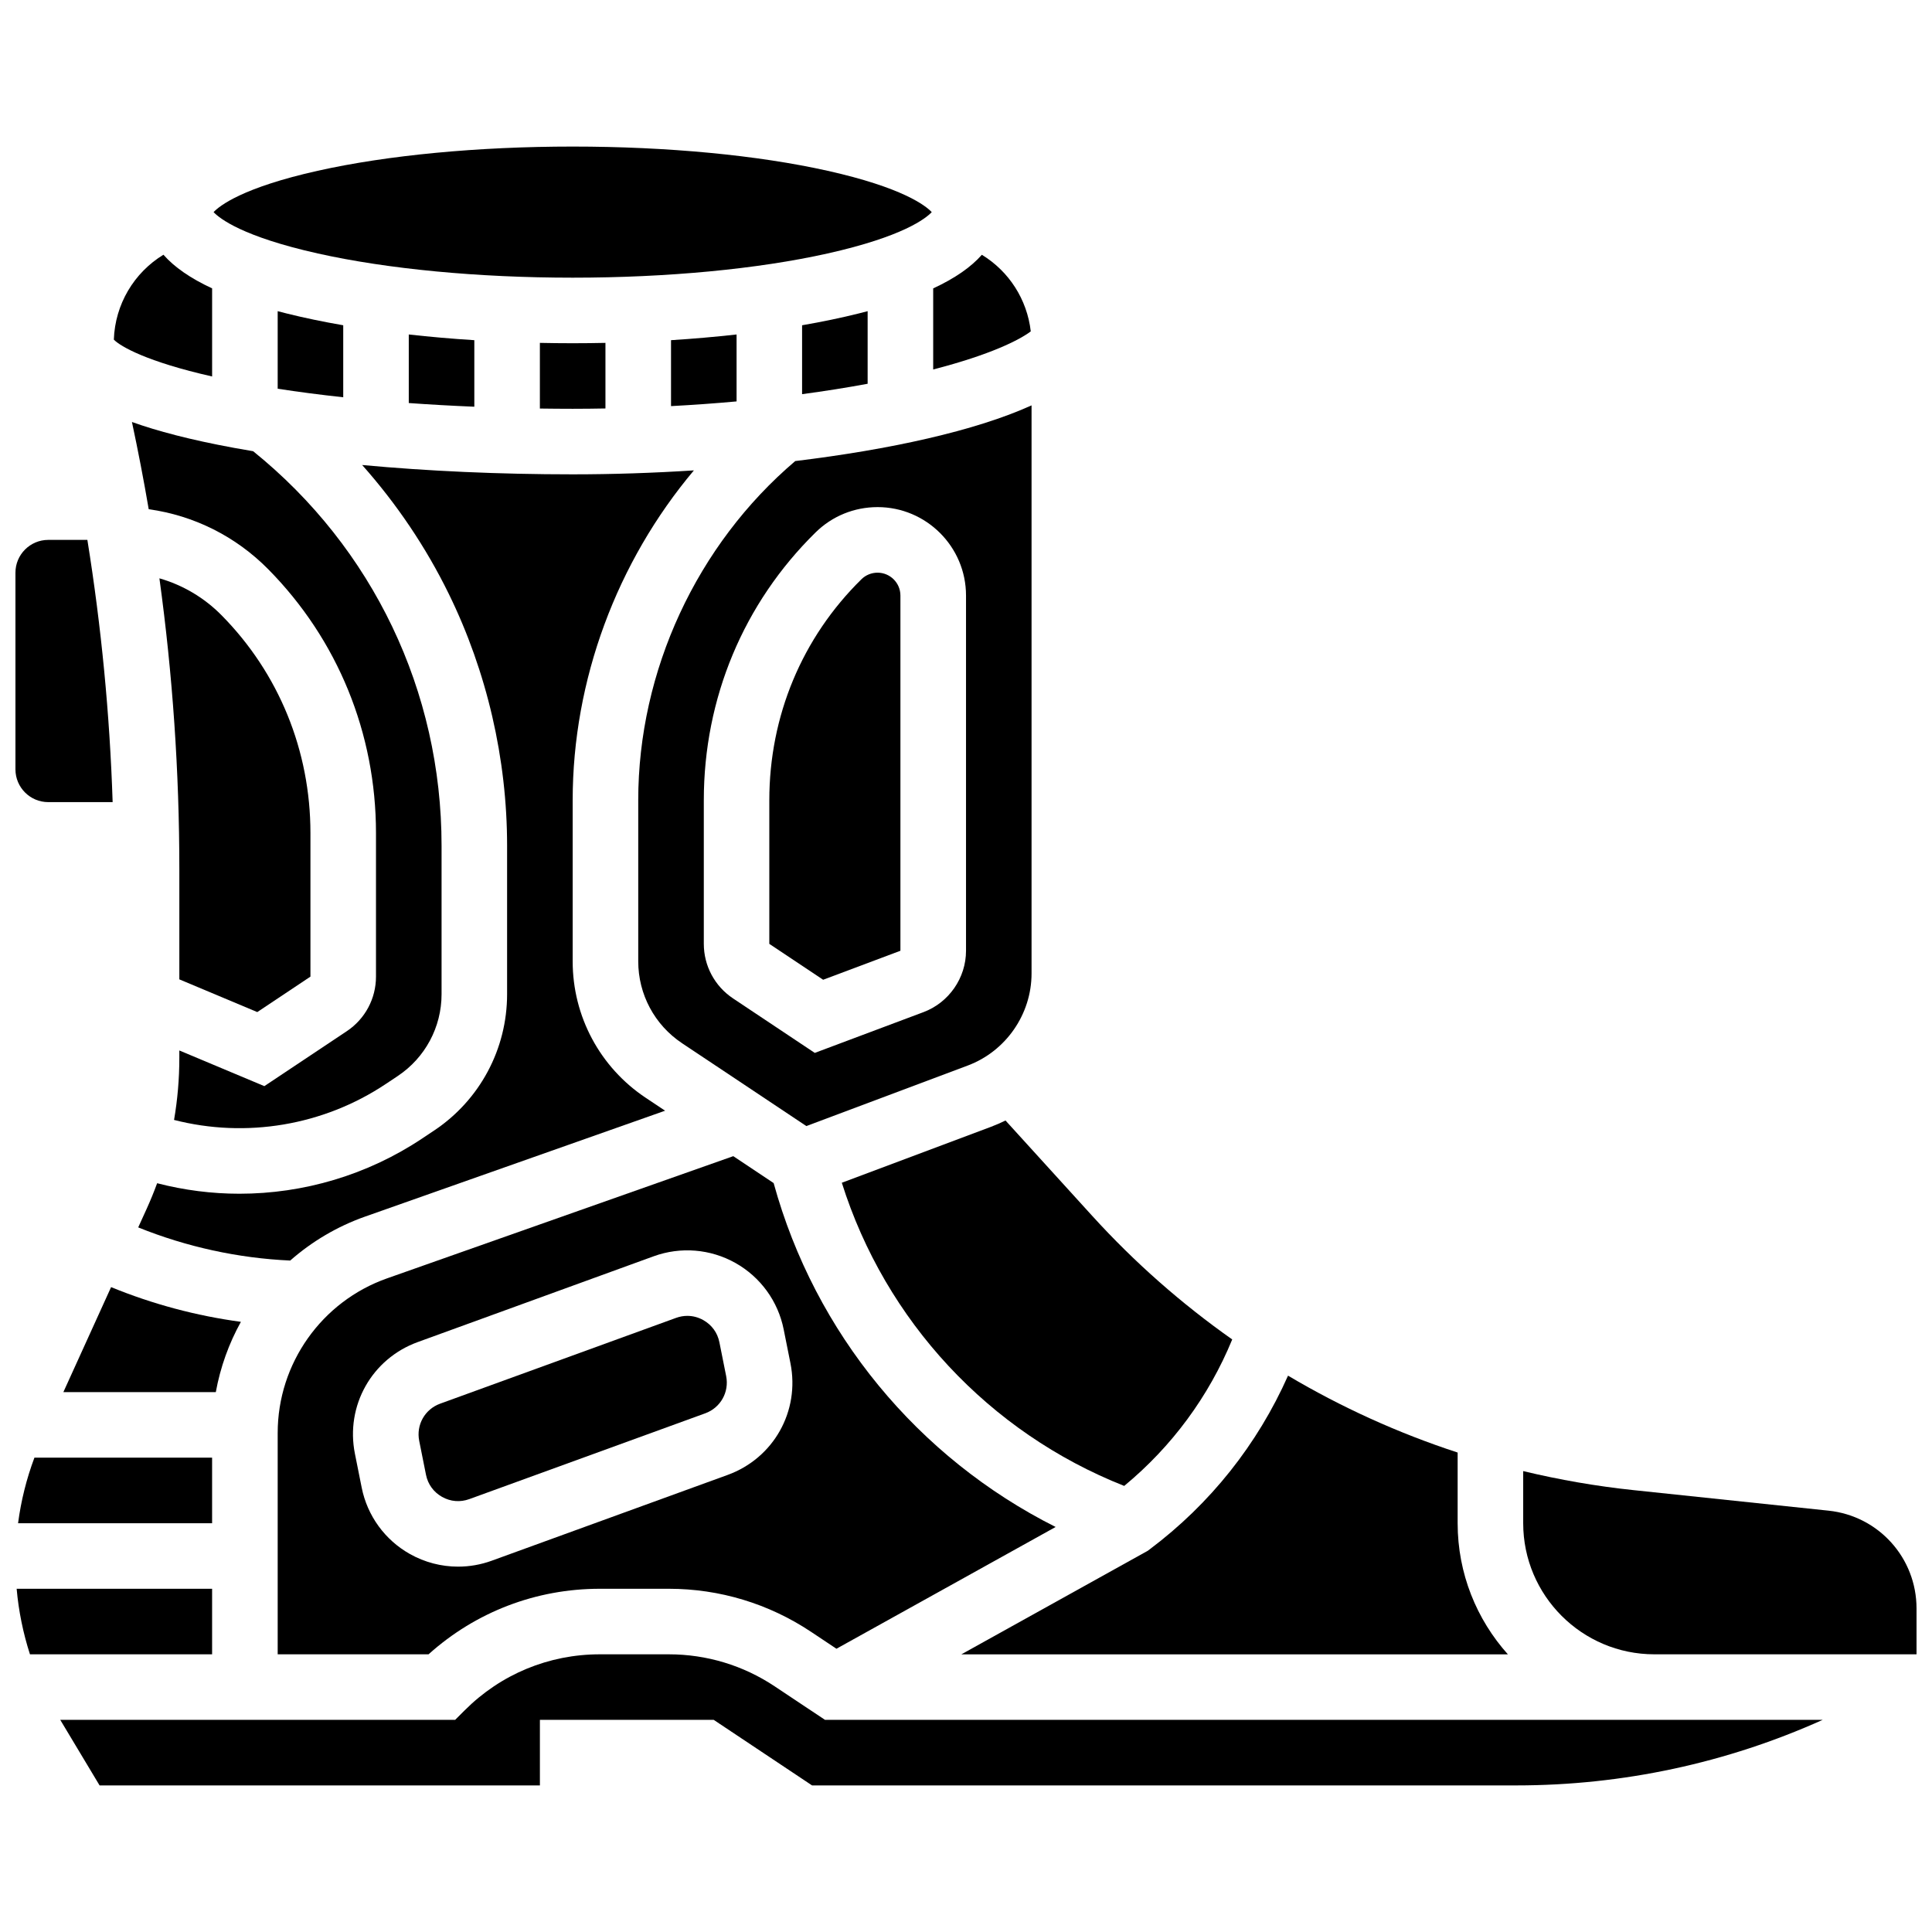
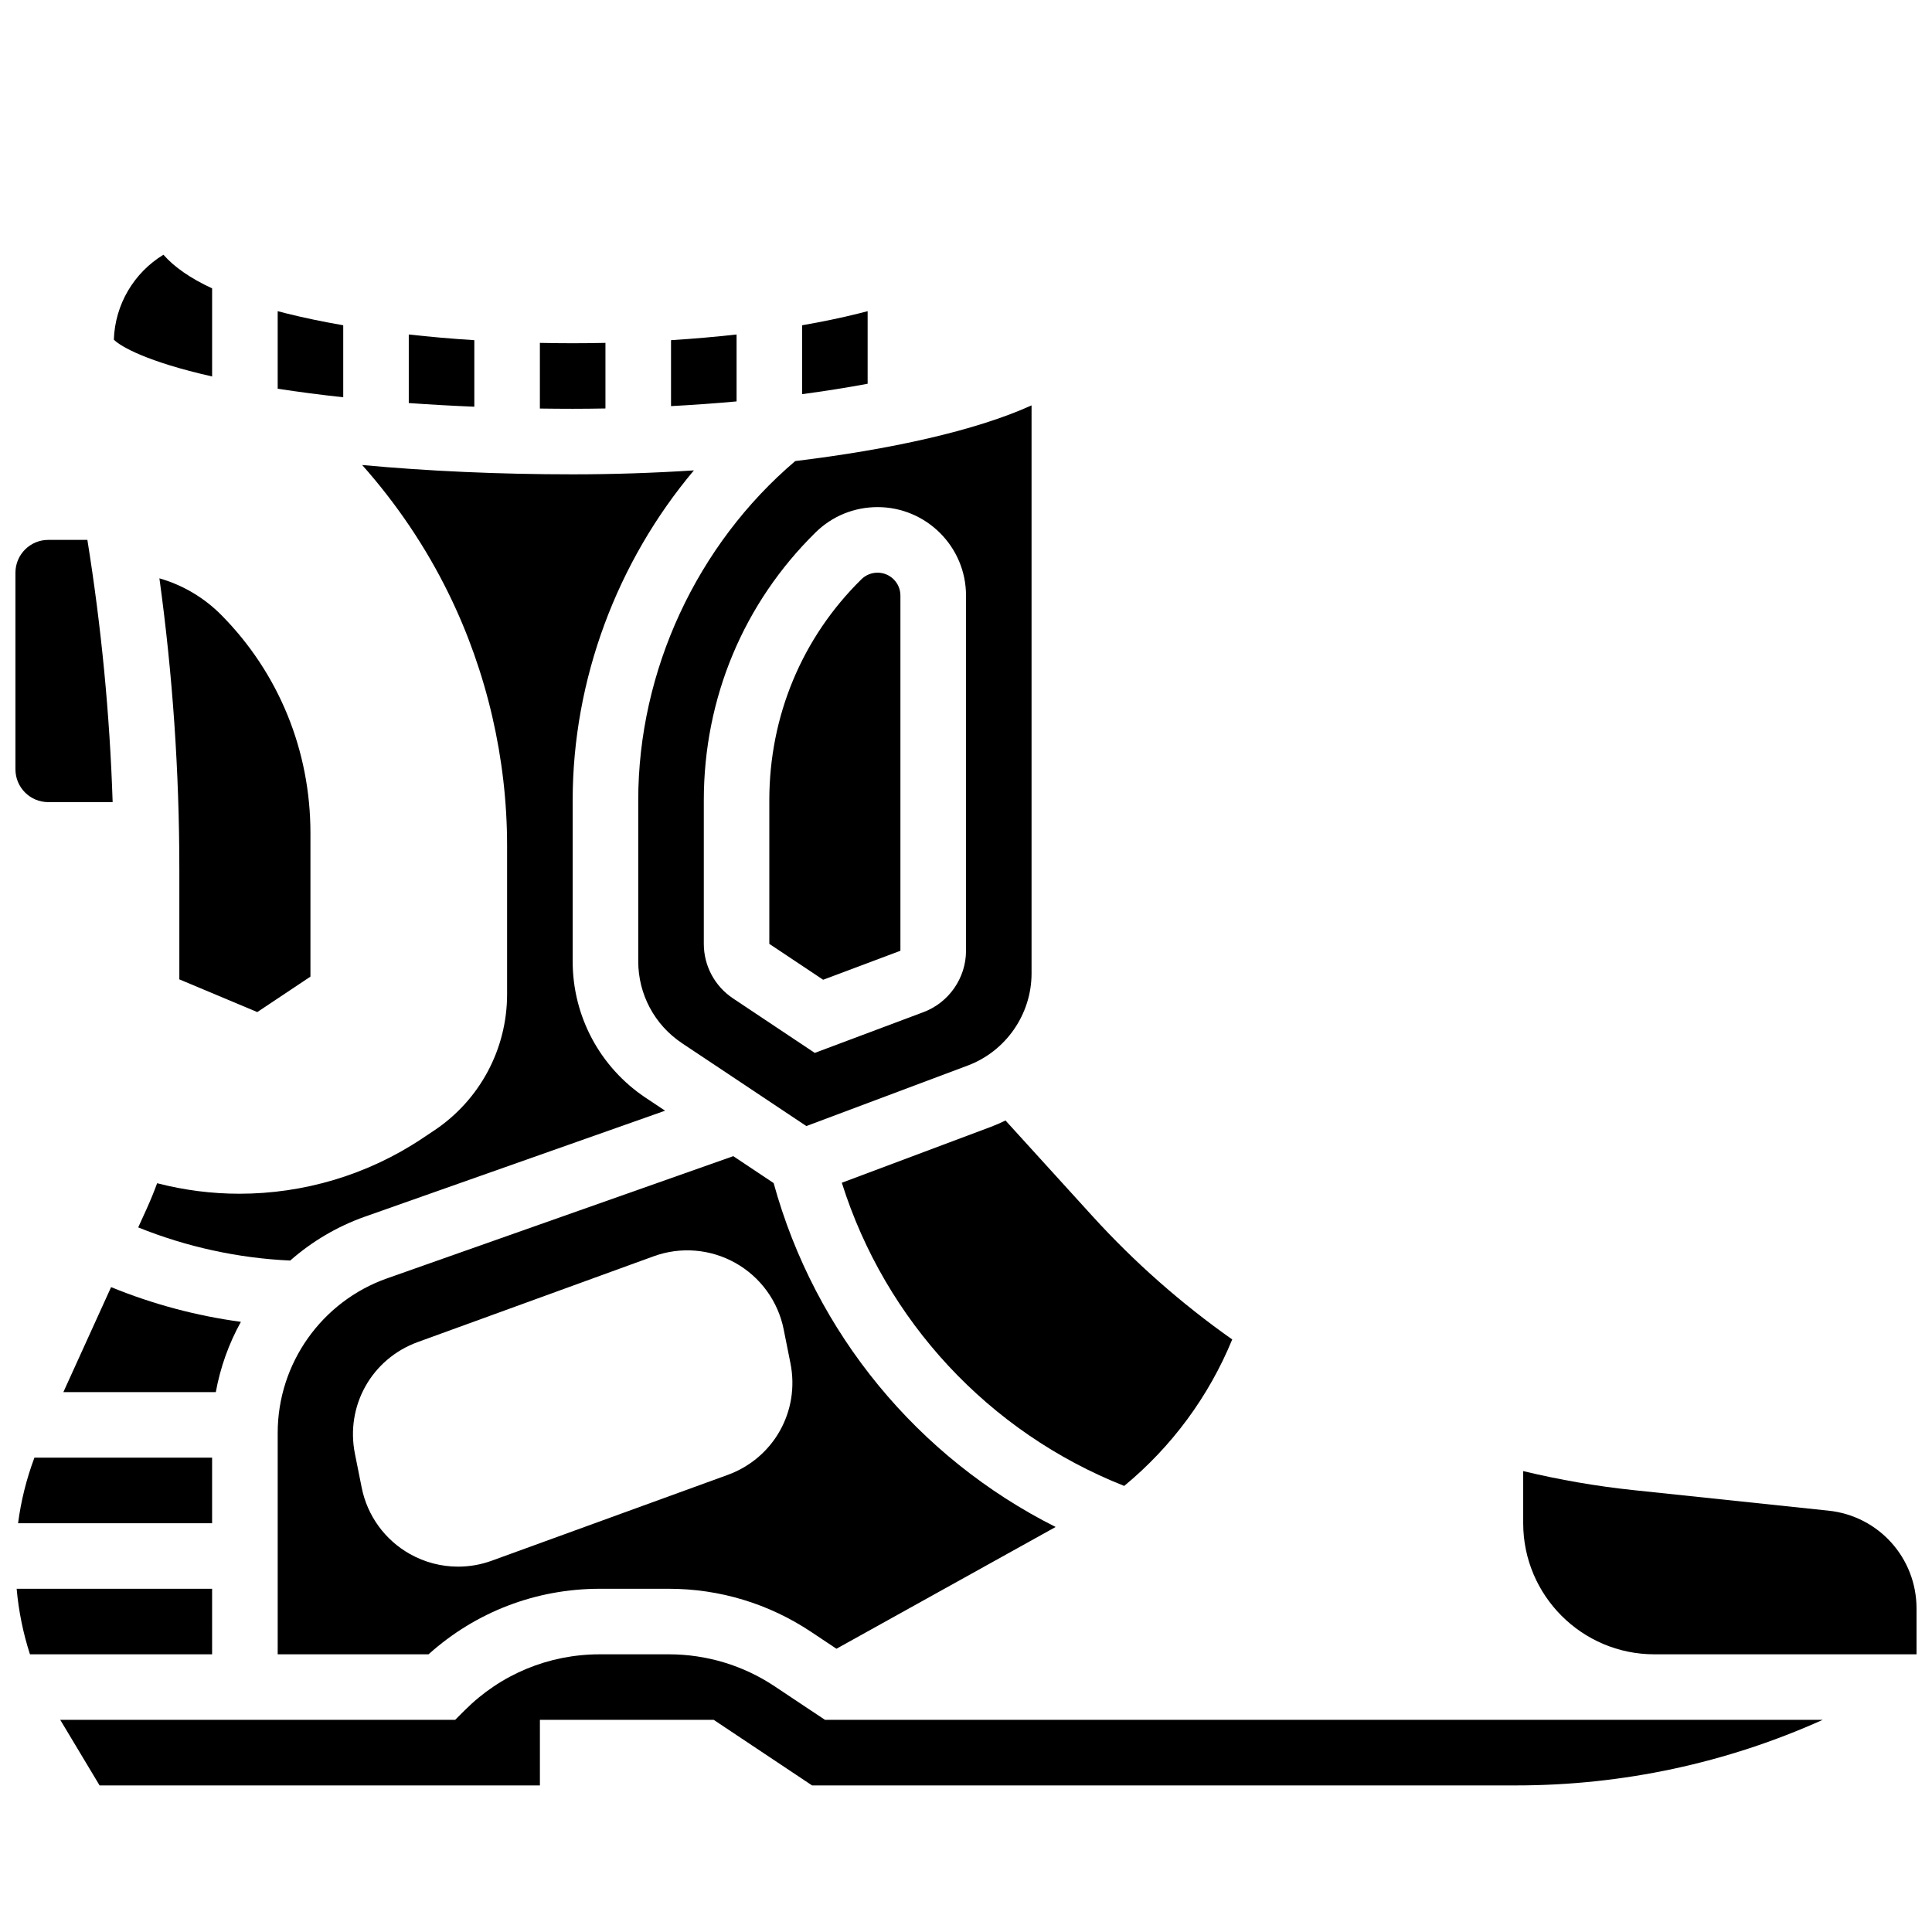
<svg xmlns="http://www.w3.org/2000/svg" width="800px" height="800px" version="1.1" viewBox="144 144 512 512">
  <defs>
    <clipPath id="d">
      <path d="m148.09 530h52.906v18h-52.906z" />
    </clipPath>
    <clipPath id="c">
      <path d="m148.09 287h25.906v70h-25.906z" />
    </clipPath>
    <clipPath id="b">
      <path d="m148.09 565h52.906v18h-52.906z" />
    </clipPath>
    <clipPath id="a">
      <path d="m547 533h104.9v50h-104.9z" />
    </clipPath>
  </defs>
  <path d="m252.33 232.64v18.168c5.656 0.406 11.461 0.73 17.371 0.977v-17.633c-5.965-0.375-11.766-0.883-17.371-1.512z" />
  <path d="m240.78 466.4 79.477-28.051-5.152-3.434c-12.109-8.074-19.34-21.586-19.34-36.137v-42.695c0-31.922 11.719-63.172 32.125-87.426-10.781 0.695-21.621 1.047-32.125 1.047-19.473 0-38.453-0.859-55.789-2.473 9.145 10.289 16.922 21.812 22.961 34.156 10.109 20.652 15.449 43.727 15.449 66.73v39.348c0 14.555-7.231 28.062-19.34 36.137l-3.207 2.137c-14.48 9.652-31.387 14.613-48.398 14.613-7.309 0-14.633-0.934-21.797-2.785-0.84 2.293-1.77 4.566-2.789 6.812l-2.227 4.894c12.789 5.164 26.516 8.168 40.281 8.785 5.719-5.027 12.418-9.027 19.871-11.66z" />
-   <path d="m268.37 541.28 62.52-22.734c4.062-1.477 6.398-5.629 5.551-9.867l-1.793-8.965c-0.504-2.523-2.016-4.606-4.258-5.867-1.332-0.75-2.777-1.129-4.238-1.129-1 0-2.008 0.18-2.988 0.535l-62.52 22.734c-4.062 1.477-6.398 5.629-5.547 9.867l1.793 8.965c0.504 2.523 2.016 4.606 4.258 5.867 2.238 1.262 4.805 1.473 7.223 0.594z" />
  <path d="m302.96 565.04h18.277c13.469 0 26.512 3.949 37.719 11.422l6.711 4.473 58.086-32.27c-36.512-18.348-63.793-51.375-74.73-91.137l-10.695-7.133-91.762 32.387c-17.332 6.117-28.977 22.574-28.977 40.957v58.676h39.973c12.492-11.23 28.473-17.375 45.398-17.375zm-63.109-26.812-1.793-8.965c-2.543-12.719 4.461-25.168 16.648-29.602l62.52-22.734c7.148-2.598 15.047-1.953 21.68 1.777 6.629 3.731 11.289 10.145 12.777 17.602l1.793 8.965c2.543 12.719-4.457 25.168-16.648 29.602l-62.52 22.734c-2.891 1.051-5.906 1.57-8.91 1.57-4.422 0-8.82-1.129-12.77-3.348-6.629-3.727-11.289-10.145-12.777-17.602z" />
  <path d="m339.2 232.64c-5.606 0.625-11.406 1.137-17.371 1.512v17.473c5.875-0.312 11.68-0.73 17.371-1.246z" />
  <path d="m304.45 252.25v-17.383c-2.879 0.059-5.769 0.094-8.688 0.094-2.914 0-5.809-0.035-8.688-0.094v17.402c2.883 0.039 5.777 0.066 8.688 0.066 2.898 0 5.797-0.035 8.688-0.086z" />
-   <path d="m448.64 554.62-0.473 0.355-49.395 27.441h144.83c-8.27-9.23-13.312-21.41-13.312-34.746v-18.73c-15.703-5.137-30.777-11.969-44.949-20.379-8.086 18.207-20.613 33.992-36.703 46.059z" />
  <path d="m207.84 494.3c-11.789-1.59-23.402-4.691-34.398-9.199l-12.648 27.824h40.398c1.199-6.594 3.461-12.879 6.648-18.625z" />
  <g clip-path="url(#d)">
    <path d="m148.79 547.67h51.418v-17.371l-47.086-0.004c-2.109 5.633-3.555 11.438-4.332 17.375z" />
  </g>
-   <path d="m206.02 262.69c-11.629-2.137-20.402-4.473-27.055-6.859 1.641 7.672 3.125 15.379 4.445 23.117 12 1.676 23.047 7.176 31.672 15.906 18.418 18.648 28.559 43.477 28.559 69.918v38.047c0 5.82-2.891 11.227-7.738 14.457l-21.848 14.562-22.531-9.453v1.988c0 5.551-0.473 11.031-1.398 16.422 19.055 4.887 39.543 1.516 56.082-9.508l3.207-2.137c7.266-4.844 11.605-12.949 11.605-21.684v-39.348c0-40.93-18.176-78.902-49.93-104.54-1.723-0.289-3.414-0.582-5.07-0.887z" />
  <path d="m212.18 412.21 14.09-9.395v-38.047c0-21.84-8.363-42.336-23.547-57.711-4.629-4.688-10.285-8.012-16.477-9.793 3.512 25.535 5.281 51.316 5.281 77.062v29.215z" />
  <path d="m234.96 230.2c-5.305-0.922-10.336-1.961-15.008-3.129-0.801-0.199-1.59-0.402-2.363-0.609v20.555c5.5 0.848 11.305 1.605 17.371 2.262z" />
  <path d="m200.21 220.42c-5.723-2.656-10.012-5.621-12.895-8.914-7.797 4.746-12.828 13.141-13.145 22.5 1.754 1.809 8.773 5.859 26.043 9.762v-23.348z" />
-   <path d="m228.21 211.17c18.516 4.137 42.504 6.418 67.551 6.418s49.035-2.277 67.551-6.414c19.973-4.465 26.027-9.273 27.609-10.957-1.582-1.684-7.633-6.492-27.609-10.957-18.516-4.141-42.504-6.418-67.551-6.418s-49.035 2.277-67.551 6.414c-19.973 4.465-26.023 9.277-27.609 10.957 1.586 1.684 7.637 6.492 27.609 10.957z" />
  <g clip-path="url(#c)">
    <path d="m156.78 356.57h17.07c-0.758-23.266-2.996-46.5-6.695-69.492h-10.375c-4.789 0-8.688 3.898-8.688 8.688v52.117c0 4.789 3.898 8.688 8.688 8.688z" />
  </g>
  <g clip-path="url(#b)">
    <path d="m200.21 565.04h-51.797c0.523 5.914 1.711 11.742 3.527 17.371l48.27 0.004z" />
  </g>
-   <path d="m404.2 211.52c-2.887 3.289-7.172 6.254-12.895 8.91v21.484c15.277-3.945 22.836-7.82 25.859-10.094-0.969-8.469-5.785-15.934-12.965-20.301z" />
  <path d="m313.14 356.08v42.695c0 8.73 4.336 16.84 11.605 21.684l32.945 21.961 42.777-16.043c10.113-3.793 16.906-13.598 16.906-24.398v-150.55c-14.898 6.762-37.621 11.723-62.625 14.758-26.094 22.184-41.609 55.598-41.609 89.895zm63.422-77.691h0.004c12.922 0 23.438 10.512 23.438 23.438v94.133c0 7.199-4.531 13.738-11.273 16.266l-28.809 10.805-21.672-14.449c-4.844-3.231-7.734-8.633-7.734-14.457v-38.047c0-27.016 10.527-52.23 29.641-71 4.391-4.312 10.219-6.688 16.406-6.688z" />
  <g clip-path="url(#a)">
    <path d="m628.57 544.34-51.645-5.438c-9.91-1.043-19.68-2.742-29.262-5.047v13.809c0 19.16 15.586 34.746 34.746 34.746h69.492v-12.152c-0.004-13.375-10.031-24.52-23.332-25.918z" />
  </g>
  <path d="m382.62 395.96v-94.133c0-3.344-2.723-6.062-6.062-6.062-1.582 0-3.129 0.625-4.242 1.719-15.762 15.473-24.441 36.285-24.441 58.602v38.047l14.266 9.512z" />
  <path d="m371.57 227.07c-4.672 1.168-9.703 2.211-15.008 3.129v18.258c6.004-0.801 11.805-1.723 17.371-2.754v-19.242c-0.773 0.203-1.562 0.406-2.363 0.609z" />
  <path d="m349.32 590.91c-8.34-5.562-18.055-8.5-28.082-8.5h-18.277c-13.523 0-26.234 5.266-35.797 14.828l-2.547 2.543h-104.65l10.422 17.371h116.69v-17.371h46.062l26.059 17.371h186.64c28.211 0 55.781-5.945 81.184-17.371h-264.39z" />
  <path d="m406.56 442.64-39.469 14.801c11.535 36.594 38.98 66.16 74.832 80.344 12.633-10.434 22.406-23.691 28.629-38.816-13.422-9.457-25.879-20.406-37.098-32.746l-22.984-25.281c-1.266 0.621-2.57 1.195-3.91 1.699z" />
</svg>